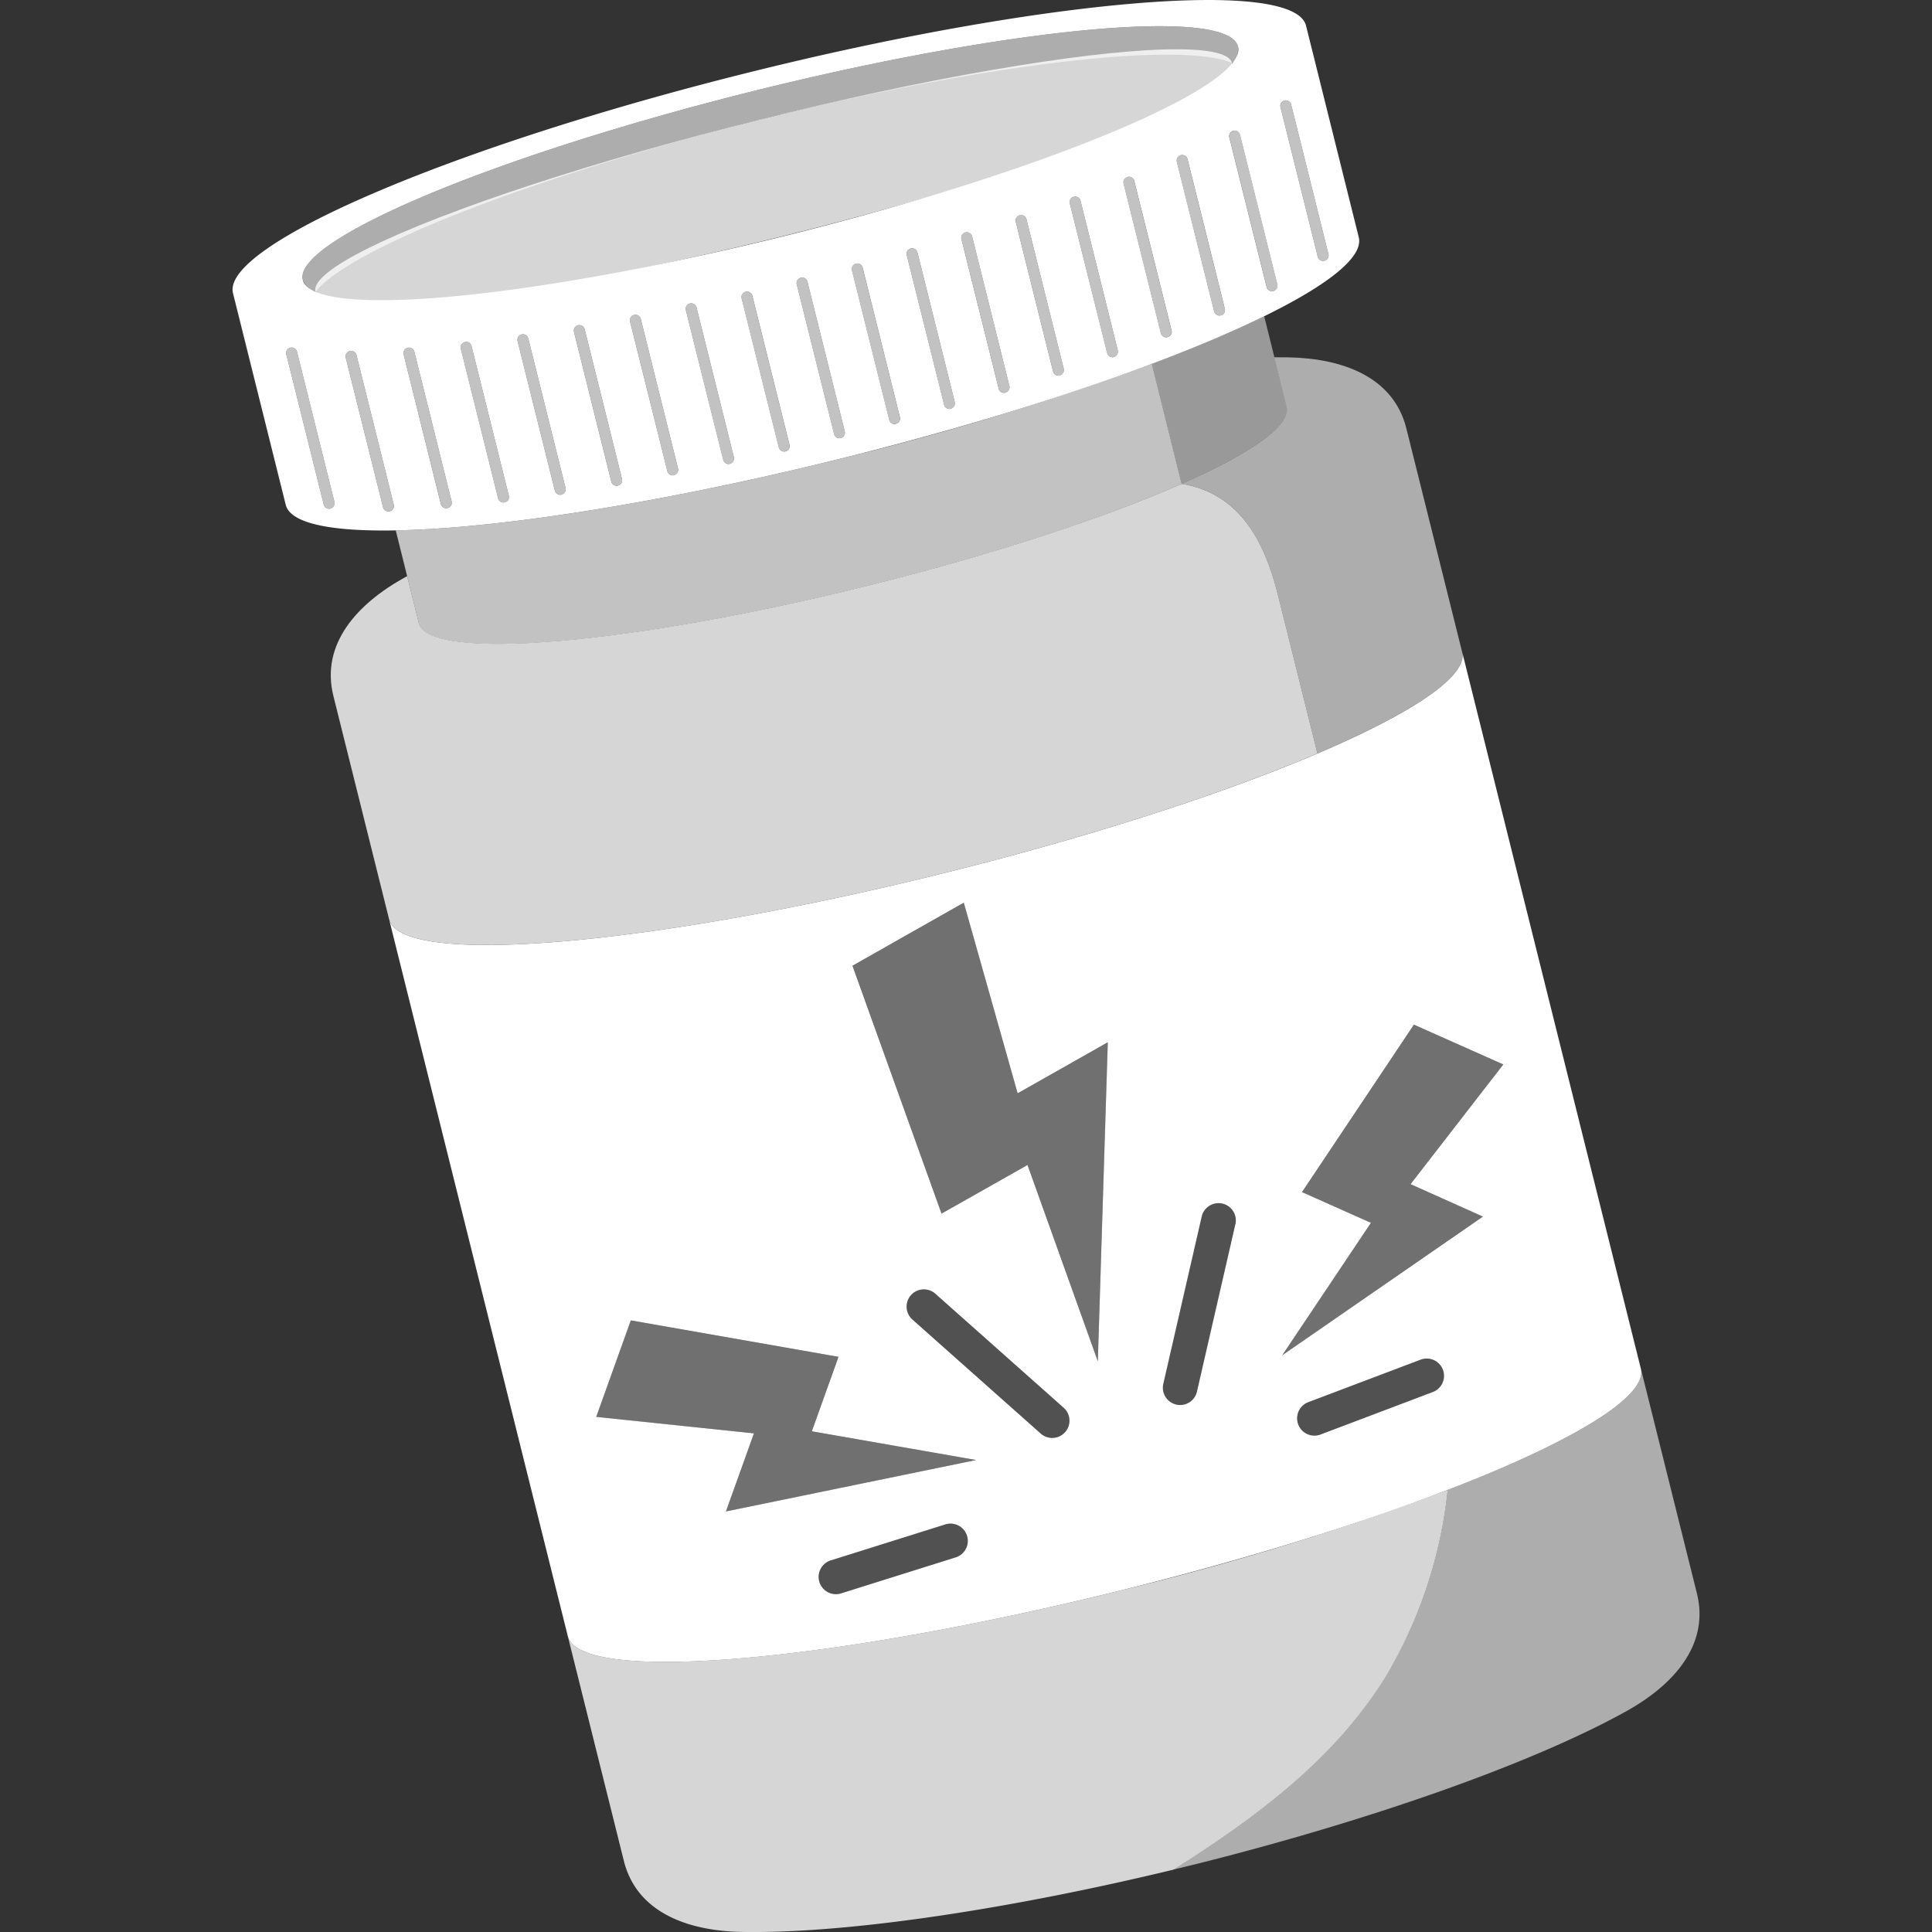
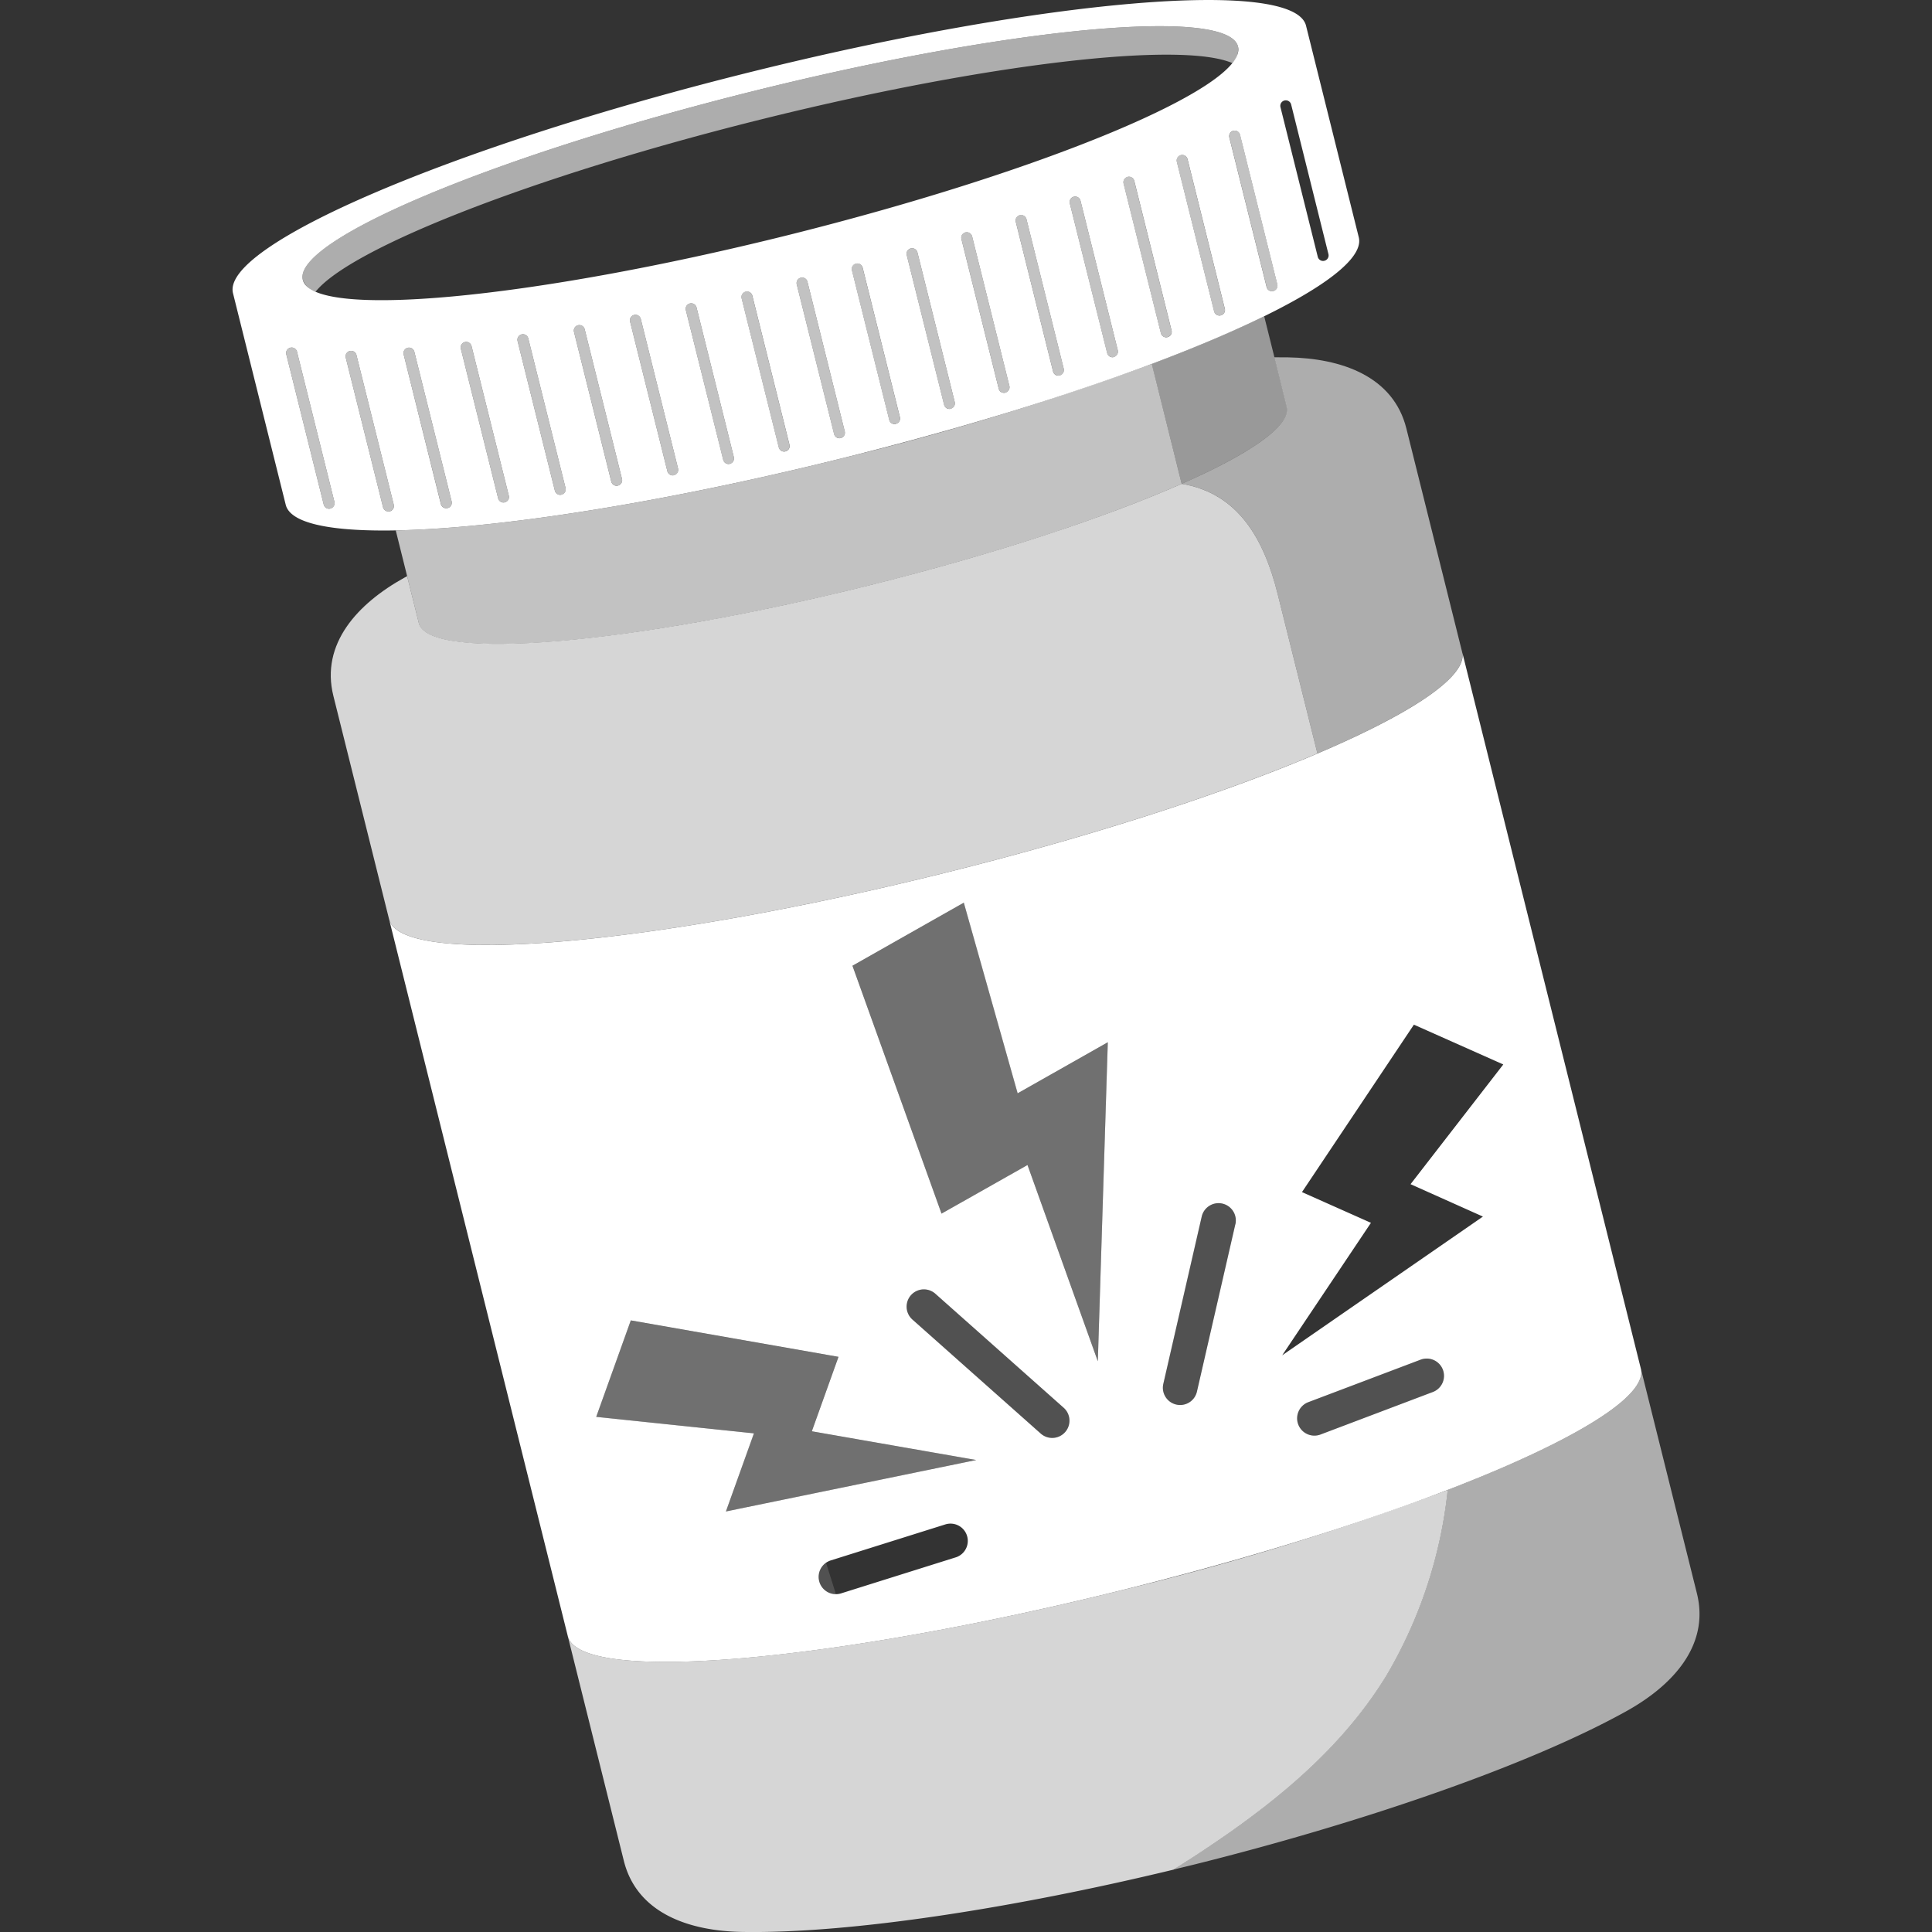
<svg xmlns="http://www.w3.org/2000/svg" viewBox="0 0 300 300">
  <rect x="0" y="0" width="300" height="300" fill="#333333" stroke="none" />
  <g fill="#fff">
    <path d="m 117.95 18.6 c 35.17 -8.77 65.46 -12.24 73.41 -8.8 a 3.06 3.06 0 0 0 .88 -2.57 c -1.54 -6.16 -35.29 -3.05 -75.39 6.95 s -71.37 23.1 -69.83 29.26 a 3.06 3.06 0 0 0 1.98 1.86 c 5.41 -6.77 33.78 -17.93 68.95 -26.7 z" opacity=".6" />
-     <ellipse cx="120.18" cy="27.55" opacity=".8" rx="73.36" ry="9.22" transform="matrix(.97 -.242 .242 .97 -3.1 29.89)" />
    <path d="m 210.99 36.85 l -8.19 -32.86 c -1.85 -7.44 -40.66 -4.17 -86.67 7.3 s -81.81 26.8 -79.95 34.24 l 8.19 32.86 c 1.86 7.44 40.66 4.17 86.67 -7.3 s 81.81 -26.8 79.95 -34.24 z m -159.68 42.12 a .82 .82 0 0 1 -.21 .03 .86 .86 0 0 1 -.83 -.65 l -5.79 -23.23 a .86 .86 0 1 1 1.66 -.41 l 5.79 23.23 a .86 .86 0 0 1 -.62 1.03 z m 9.21 .42 a .82 .82 0 0 1 -.21 .03 .86 .86 0 0 1 -.83 -.65 l -5.79 -23.23 a .85 .85 0 0 1 1.66 -.41 l 5.79 23.23 a .85 .85 0 0 1 -.62 1.04 z m 8.98 -.5 a .82 .82 0 0 1 -.21 .03 .85 .85 0 0 1 -.83 -.65 l -5.78 -23.23 a .85 .85 0 1 1 1.66 -.41 l 5.79 23.23 a .86 .86 0 0 1 -.63 1.04 z m 8.89 -.89 a .82 .82 0 0 1 -.21 .03 .85 .85 0 0 1 -.83 -.65 l -5.79 -23.23 a .85 .85 0 1 1 1.66 -.41 l 5.79 23.23 a .85 .85 0 0 1 -.62 1.03 z m 8.81 -1.19 a .83 .83 0 0 1 -.21 .03 .86 .86 0 0 1 -.83 -.65 l -5.79 -23.23 a .85 .85 0 1 1 1.66 -.41 l 5.79 23.23 a .85 .85 0 0 1 -.62 1.03 z m 8.76 -1.41 a .83 .83 0 0 1 -.21 .03 .86 .86 0 0 1 -.83 -.65 l -5.79 -23.24 a .85 .85 0 1 1 1.66 -.41 l 5.79 23.23 a .85 .85 0 0 1 -.62 1.04 z m 8.71 -1.61 a .82 .82 0 0 1 -.21 .03 .86 .86 0 0 1 -.83 -.65 l -5.79 -23.23 a .85 .85 0 1 1 1.66 -.41 l 5.79 23.23 a .86 .86 0 0 1 -.63 1.03 z m 8.67 -1.77 a .88 .88 0 0 1 -.21 .03 .86 .86 0 0 1 -.83 -.65 l -5.8 -23.24 a .85 .85 0 1 1 1.66 -.41 l 5.79 23.23 a .86 .86 0 0 1 -.62 1.04 z m 8.63 -1.93 a .83 .83 0 0 1 -.21 .03 .86 .86 0 0 1 -.83 -.65 l -5.79 -23.23 a .86 .86 0 0 1 1.66 -.41 l 5.79 23.23 a .85 .85 0 0 1 -.63 1.03 z m 8.59 -2.07 a .82 .82 0 0 1 -.21 .03 .86 .86 0 0 1 -.83 -.65 l -5.8 -23.24 a .85 .85 0 1 1 1.66 -.41 l 5.79 23.23 a .85 .85 0 0 1 -.62 1.04 z m 8.56 -2.2 a .82 .82 0 0 1 -.21 .03 .85 .85 0 0 1 -.83 -.65 l -5.79 -23.23 a .85 .85 0 0 1 1.66 -.41 l 5.79 23.23 a .85 .85 0 0 1 -.63 1.02 z m 8.52 -2.35 a .87 .87 0 0 1 -.21 .03 .86 .86 0 0 1 -.83 -.65 l -5.8 -23.24 a .85 .85 0 1 1 1.66 -.41 l 5.79 23.23 a .85 .85 0 0 1 -.62 1.03 z m 8.48 -2.5 a .86 .86 0 0 1 -.21 .03 .85 .85 0 0 1 -.83 -.65 l -5.79 -23.23 a .85 .85 0 1 1 1.66 -.41 l 5.79 23.23 a .86 .86 0 0 1 -.63 1.02 z m 8.44 -2.67 a .82 .82 0 0 1 -.21 .03 .85 .85 0 0 1 -.83 -.65 l -5.79 -23.23 a .85 .85 0 1 1 1.66 -.41 l 5.79 23.23 a .86 .86 0 0 1 -.62 1.02 z m 8.4 -2.86 a .82 .82 0 0 1 -.21 .03 .85 .85 0 0 1 -.83 -.65 l -5.8 -23.24 a .85 .85 0 1 1 1.66 -.41 l 5.79 23.23 a .86 .86 0 0 1 -.62 1.03 z m 8.34 -3.09 a .83 .83 0 0 1 -.21 .03 .86 .86 0 0 1 -.83 -.65 l -5.79 -23.23 a .85 .85 0 0 1 1.66 -.41 l 5.79 23.23 a .85 .85 0 0 1 -.63 1.03 z m 8.27 -3.38 a .88 .88 0 0 1 -.21 .03 .86 .86 0 0 1 -.83 -.65 l -5.79 -23.23 a .85 .85 0 1 1 1.66 -.41 l 5.79 23.23 a .85 .85 0 0 1 -.63 1.03 z m -67.16 -12.47 c -40.1 10 -73.86 13.11 -75.39 6.95 s 29.73 -19.27 69.83 -29.27 73.86 -13.11 75.39 -6.95 -29.73 19.27 -69.83 29.27 z m 75.31 8.69 a .83 .83 0 0 1 -.21 .03 .85 .85 0 0 1 -.83 -.65 l -5.79 -23.23 a .85 .85 0 0 1 1.66 -.41 l 5.79 23.23 a .85 .85 0 0 1 -.62 1.03 z m 7.94 -4.7 a .82 .82 0 0 1 -.21 .03 .85 .85 0 0 1 -.83 -.65 l -5.79 -23.23 a .85 .85 0 0 1 1.66 -.41 l 5.79 23.23 a .85 .85 0 0 1 -.62 1.03 z" />
    <path d="m 196.3 49.1 c -4.84 2.37 -10.74 4.87 -17.46 7.4 l 4.65 18.63 c 10.78 -4.76 17.03 -9.09 16.32 -11.97 z" opacity=".5" />
    <path d="m 131.04 71.09 c -28.19 7.03 -53.65 10.97 -69.59 11.27 l 3.59 14.41 c 1.5 6.02 32.89 3.37 70.1 -5.91 19.42 -4.84 36.58 -10.53 48.35 -15.73 l -4.64 -18.63 a 445.54 445.54 0 0 1 -47.81 14.59 z" opacity=".7" />
    <path d="m 51.1 79 a .86 .86 0 0 1 -.83 -.65 l -5.79 -23.23 a .86 .86 0 1 1 1.66 -.41 l 5.79 23.23 a .86 .86 0 0 1 -.62 1.04 .82 .82 0 0 1 -.21 .02 z" opacity=".7" />
    <path d="m 60.31 79.42 a .86 .86 0 0 1 -.83 -.65 l -5.79 -23.23 a .85 .85 0 0 1 1.66 -.41 l 5.79 23.23 a .85 .85 0 0 1 -.62 1.03 .82 .82 0 0 1 -.21 .03 z" opacity=".7" />
    <path d="m 69.3 78.92 a .85 .85 0 0 1 -.83 -.65 l -5.79 -23.23 a .85 .85 0 1 1 1.66 -.41 l 5.79 23.23 a .86 .86 0 0 1 -.63 1.04 .82 .82 0 0 1 -.2 .02 z" opacity=".7" />
    <path d="m 78.18 78.03 a .85 .85 0 0 1 -.83 -.65 l -5.79 -23.23 a .85 .85 0 1 1 1.66 -.41 l 5.79 23.23 a .85 .85 0 0 1 -.62 1.03 .82 .82 0 0 1 -.21 .03 z" opacity=".7" />
    <path d="m 86.99 76.84 a .86 .86 0 0 1 -.83 -.65 l -5.79 -23.23 a .85 .85 0 1 1 1.66 -.41 l 5.79 23.23 a .85 .85 0 0 1 -.62 1.04 .83 .83 0 0 1 -.21 .02 z" opacity=".7" />
    <path d="m 95.75 75.42 a .86 .86 0 0 1 -.83 -.65 l -5.79 -23.23 a .85 .85 0 1 1 1.66 -.41 l 5.79 23.23 a .85 .85 0 0 1 -.62 1.04 .83 .83 0 0 1 -.21 .02 z" opacity=".7" />
    <path d="m 104.46 73.82 a .86 .86 0 0 1 -.83 -.65 l -5.79 -23.23 a .85 .85 0 1 1 1.66 -.41 l 5.79 23.23 a .86 .86 0 0 1 -.62 1.04 .82 .82 0 0 1 -.21 .02 z" opacity=".7" />
    <path d="m 113.12 72.04 a .86 .86 0 0 1 -.83 -.65 l -5.79 -23.23 a .85 .85 0 1 1 1.66 -.41 l 5.79 23.23 a .86 .86 0 0 1 -.62 1.04 .88 .88 0 0 1 -.21 .02 z" opacity=".7" />
    <path d="m 121.75 70.11 a .86 .86 0 0 1 -.83 -.65 l -5.79 -23.23 a .86 .86 0 0 1 1.66 -.41 l 5.79 23.23 a .85 .85 0 0 1 -.62 1.03 .83 .83 0 0 1 -.21 .03 z" opacity=".7" />
    <path d="m 130.34 68.04 a .86 .86 0 0 1 -.83 -.65 l -5.79 -23.23 a .85 .85 0 1 1 1.66 -.41 l 5.79 23.23 a .85 .85 0 0 1 -.62 1.04 .82 .82 0 0 1 -.21 .02 z" opacity=".7" />
-     <path d="m 205.45 40.52 a .85 .85 0 0 1 -.83 -.65 l -5.79 -23.23 a .85 .85 0 0 1 1.66 -.41 l 5.79 23.23 a .85 .85 0 0 1 -.62 1.03 .82 .82 0 0 1 -.21 .03 z" opacity=".7" />
    <path d="m 197.52 45.22 a .85 .85 0 0 1 -.83 -.65 l -5.79 -23.23 a .85 .85 0 0 1 1.66 -.41 l 5.79 23.23 a .85 .85 0 0 1 -.62 1.03 .83 .83 0 0 1 -.21 .03 z" opacity=".7" />
    <path d="m 189.35 48.99 a .86 .86 0 0 1 -.83 -.65 l -5.79 -23.23 a .85 .85 0 1 1 1.66 -.41 l 5.79 23.23 a .85 .85 0 0 1 -.62 1.04 .88 .88 0 0 1 -.21 .02 z" opacity=".7" />
    <path d="m 181.08 52.37 a .86 .86 0 0 1 -.83 -.65 l -5.79 -23.23 a .85 .85 0 0 1 1.66 -.41 l 5.79 23.23 a .85 .85 0 0 1 -.62 1.03 .83 .83 0 0 1 -.21 .03 z" opacity=".7" />
    <path d="m 172.74 55.46 a .85 .85 0 0 1 -.83 -.65 l -5.79 -23.23 a .85 .85 0 1 1 1.66 -.41 l 5.79 23.23 a .86 .86 0 0 1 -.62 1.04 .82 .82 0 0 1 -.21 .02 z" opacity=".7" />
    <path d="m 164.35 58.32 a .85 .85 0 0 1 -.83 -.65 l -5.79 -23.23 a .85 .85 0 1 1 1.66 -.41 l 5.79 23.23 a .86 .86 0 0 1 -.62 1.04 .82 .82 0 0 1 -.21 .02 z" opacity=".7" />
    <path d="m 155.91 60.99 a .85 .85 0 0 1 -.83 -.65 l -5.79 -23.23 a .85 .85 0 1 1 1.66 -.41 l 5.79 23.23 a .86 .86 0 0 1 -.83 1.06 z" opacity=".7" />
    <path d="m 147.42 63.49 a .86 .86 0 0 1 -.83 -.65 l -5.79 -23.23 a .85 .85 0 1 1 1.66 -.41 l 5.79 23.23 a .85 .85 0 0 1 -.62 1.04 .87 .87 0 0 1 -.21 .02 z" opacity=".7" />
    <path d="m 138.9 65.84 a .85 .85 0 0 1 -.83 -.65 l -5.79 -23.23 a .85 .85 0 0 1 1.66 -.41 l 5.79 23.23 a .85 .85 0 0 1 -.62 1.03 .82 .82 0 0 1 -.21 .03 z" opacity=".7" />
    <path d="m 254.79 212.52 l -27.75 -111.31 c 1.86 7.44 -33.94 22.77 -79.95 34.24 s -84.82 14.74 -86.67 7.3 l 27.75 111.32 c 1.86 7.44 40.66 4.17 86.67 -7.31 s 81.81 -26.8 79.95 -34.24 z m -106.4 29.31 l -17.79 5.59 a 2.68 2.68 0 1 1 -1.6 -5.12 l 17.79 -5.59 a 2.68 2.68 0 1 1 1.61 5.12 z m -35.67 -7.13 l 4.35 -12.13 -24.49 -2.56 5.37 -14.98 32.25 5.66 -4.14 11.56 25.53 4.46 z m 52.67 -12.32 a 2.68 2.68 0 0 1 -3.79 .22 l -19.92 -17.7 a 2.68 2.68 0 1 1 3.56 -4.01 l 19.92 17.7 a 2.68 2.68 0 0 1 .23 3.79 z m 5.08 -11 l -10.92 -30.48 -13.35 7.55 -13.83 -38.49 17.29 -9.79 8.36 29.6 14 -7.93 z m 21.35 -21.26 l -5.96 25.97 a 2.68 2.68 0 0 1 -2.61 2.08 2.71 2.71 0 0 1 -.6 -.07 2.68 2.68 0 0 1 -2.01 -3.22 l 5.96 -25.97 a 2.68 2.68 0 1 1 5.23 1.2 z m 30.67 26.03 l -17.44 6.6 a 2.68 2.68 0 1 1 -1.9 -5.02 l 17.44 -6.6 a 2.68 2.68 0 0 1 1.9 5.02 z m 7.78 -27.24 l -31.17 21.54 13.78 -20.57 -10.71 -4.77 17.38 -26 13.88 6.18 -14.4 18.59 z" />
    <path d="m 147.08 135.45 c 22.78 -5.68 43.05 -12.31 57.49 -18.45 q -3.08 -12.35 -6.16 -24.71 c -2.13 -8.55 -6.09 -15.69 -14.92 -17.16 -11.77 5.19 -28.93 10.88 -48.35 15.72 -37.22 9.28 -68.6 11.92 -70.1 5.91 l -1.82 -7.29 c -.14 .07 -.28 .15 -.41 .22 -7.29 4.04 -13.06 10.29 -11.04 18.38 l 8.65 34.68 c 1.85 7.44 40.65 4.17 86.66 -7.3 z" opacity=".8" />
    <path d="m 174.84 246.76 c -46.01 11.47 -84.82 14.74 -86.67 7.31 l 8.7 34.88 c 2.02 8.09 10.04 10.9 18.38 11.04 16.86 .29 42.53 -3.77 66.96 -9.67 12.92 -8.12 25.21 -17.29 33.09 -30.17 a 71.35 71.35 0 0 0 9.5 -28.79 437.41 437.41 0 0 1 -49.96 15.4 z" opacity=".8" />
    <path d="m 183.49 75.13 c 8.84 1.46 12.79 8.61 14.92 17.16 q 3.08 12.35 6.16 24.71 c 14.73 -6.27 23.4 -12.03 22.46 -15.79 l -8.65 -34.68 c -2.02 -8.09 -10.04 -10.9 -18.38 -11.04 -.69 -.01 -1.41 -.01 -2.12 -.01 l 1.91 7.68 c .73 2.88 -5.52 7.22 -16.3 11.97 z" opacity=".6" />
    <path d="m 263.49 247.4 l -8.7 -34.88 c 1.09 4.36 -10.76 11.42 -30 18.83 a 71.35 71.35 0 0 1 -9.5 28.79 c -7.88 12.88 -20.17 22.06 -33.09 30.17 1.1 -.27 2.2 -.53 3.29 -.8 25.4 -6.33 51.54 -15.2 66.95 -23.74 7.3 -4.03 13.07 -10.28 11.05 -18.37 z" opacity=".6" />
    <path d="m 132.38 149.96 l 17.29 -9.79 8.36 29.6 14 -7.93 -1.56 49.53 -10.92 -30.48 -13.35 7.56 z" opacity=".3" />
-     <path d="m 219.54 159.12 l 13.88 6.18 -14.4 18.59 11.24 5.01 -31.16 21.55 13.77 -20.56 -10.71 -4.77 z" opacity=".3" />
    <path d="m 97.94 205.04 l -5.37 14.98 24.49 2.55 -4.34 12.13 38.86 -7.99 -25.53 -4.45 4.14 -11.56 z" opacity=".3" />
-     <path d="m 129.8 247.54 a 2.68 2.68 0 0 1 -.8 -5.24 l 17.79 -5.59 a 2.68 2.68 0 1 1 1.61 5.12 l -17.8 5.59 a 2.68 2.68 0 0 1 -.8 .12 z" opacity=".15" />
+     <path d="m 129.8 247.54 a 2.68 2.68 0 0 1 -.8 -5.24 l 17.79 -5.59 l -17.8 5.59 a 2.68 2.68 0 0 1 -.8 .12 z" opacity=".15" />
    <path d="m 163.38 223.28 a 2.67 2.67 0 0 1 -1.78 -.68 l -19.92 -17.7 a 2.68 2.68 0 1 1 3.56 -4.01 l 19.92 17.7 a 2.68 2.68 0 0 1 -1.78 4.69 z" opacity=".15" />
    <path d="m 183.24 218.17 a 2.71 2.71 0 0 1 -.6 -.07 2.68 2.68 0 0 1 -2.01 -3.22 l 5.96 -25.97 a 2.68 2.68 0 1 1 5.23 1.2 l -5.96 25.97 a 2.68 2.68 0 0 1 -2.62 2.09 z" opacity=".15" />
    <path d="m 204.09 222.92 a 2.68 2.68 0 0 1 -.95 -5.19 l 17.44 -6.6 a 2.68 2.68 0 0 1 1.9 5.02 l -17.44 6.6 a 2.67 2.67 0 0 1 -.95 .17 z" opacity=".15" />
  </g>
</svg>